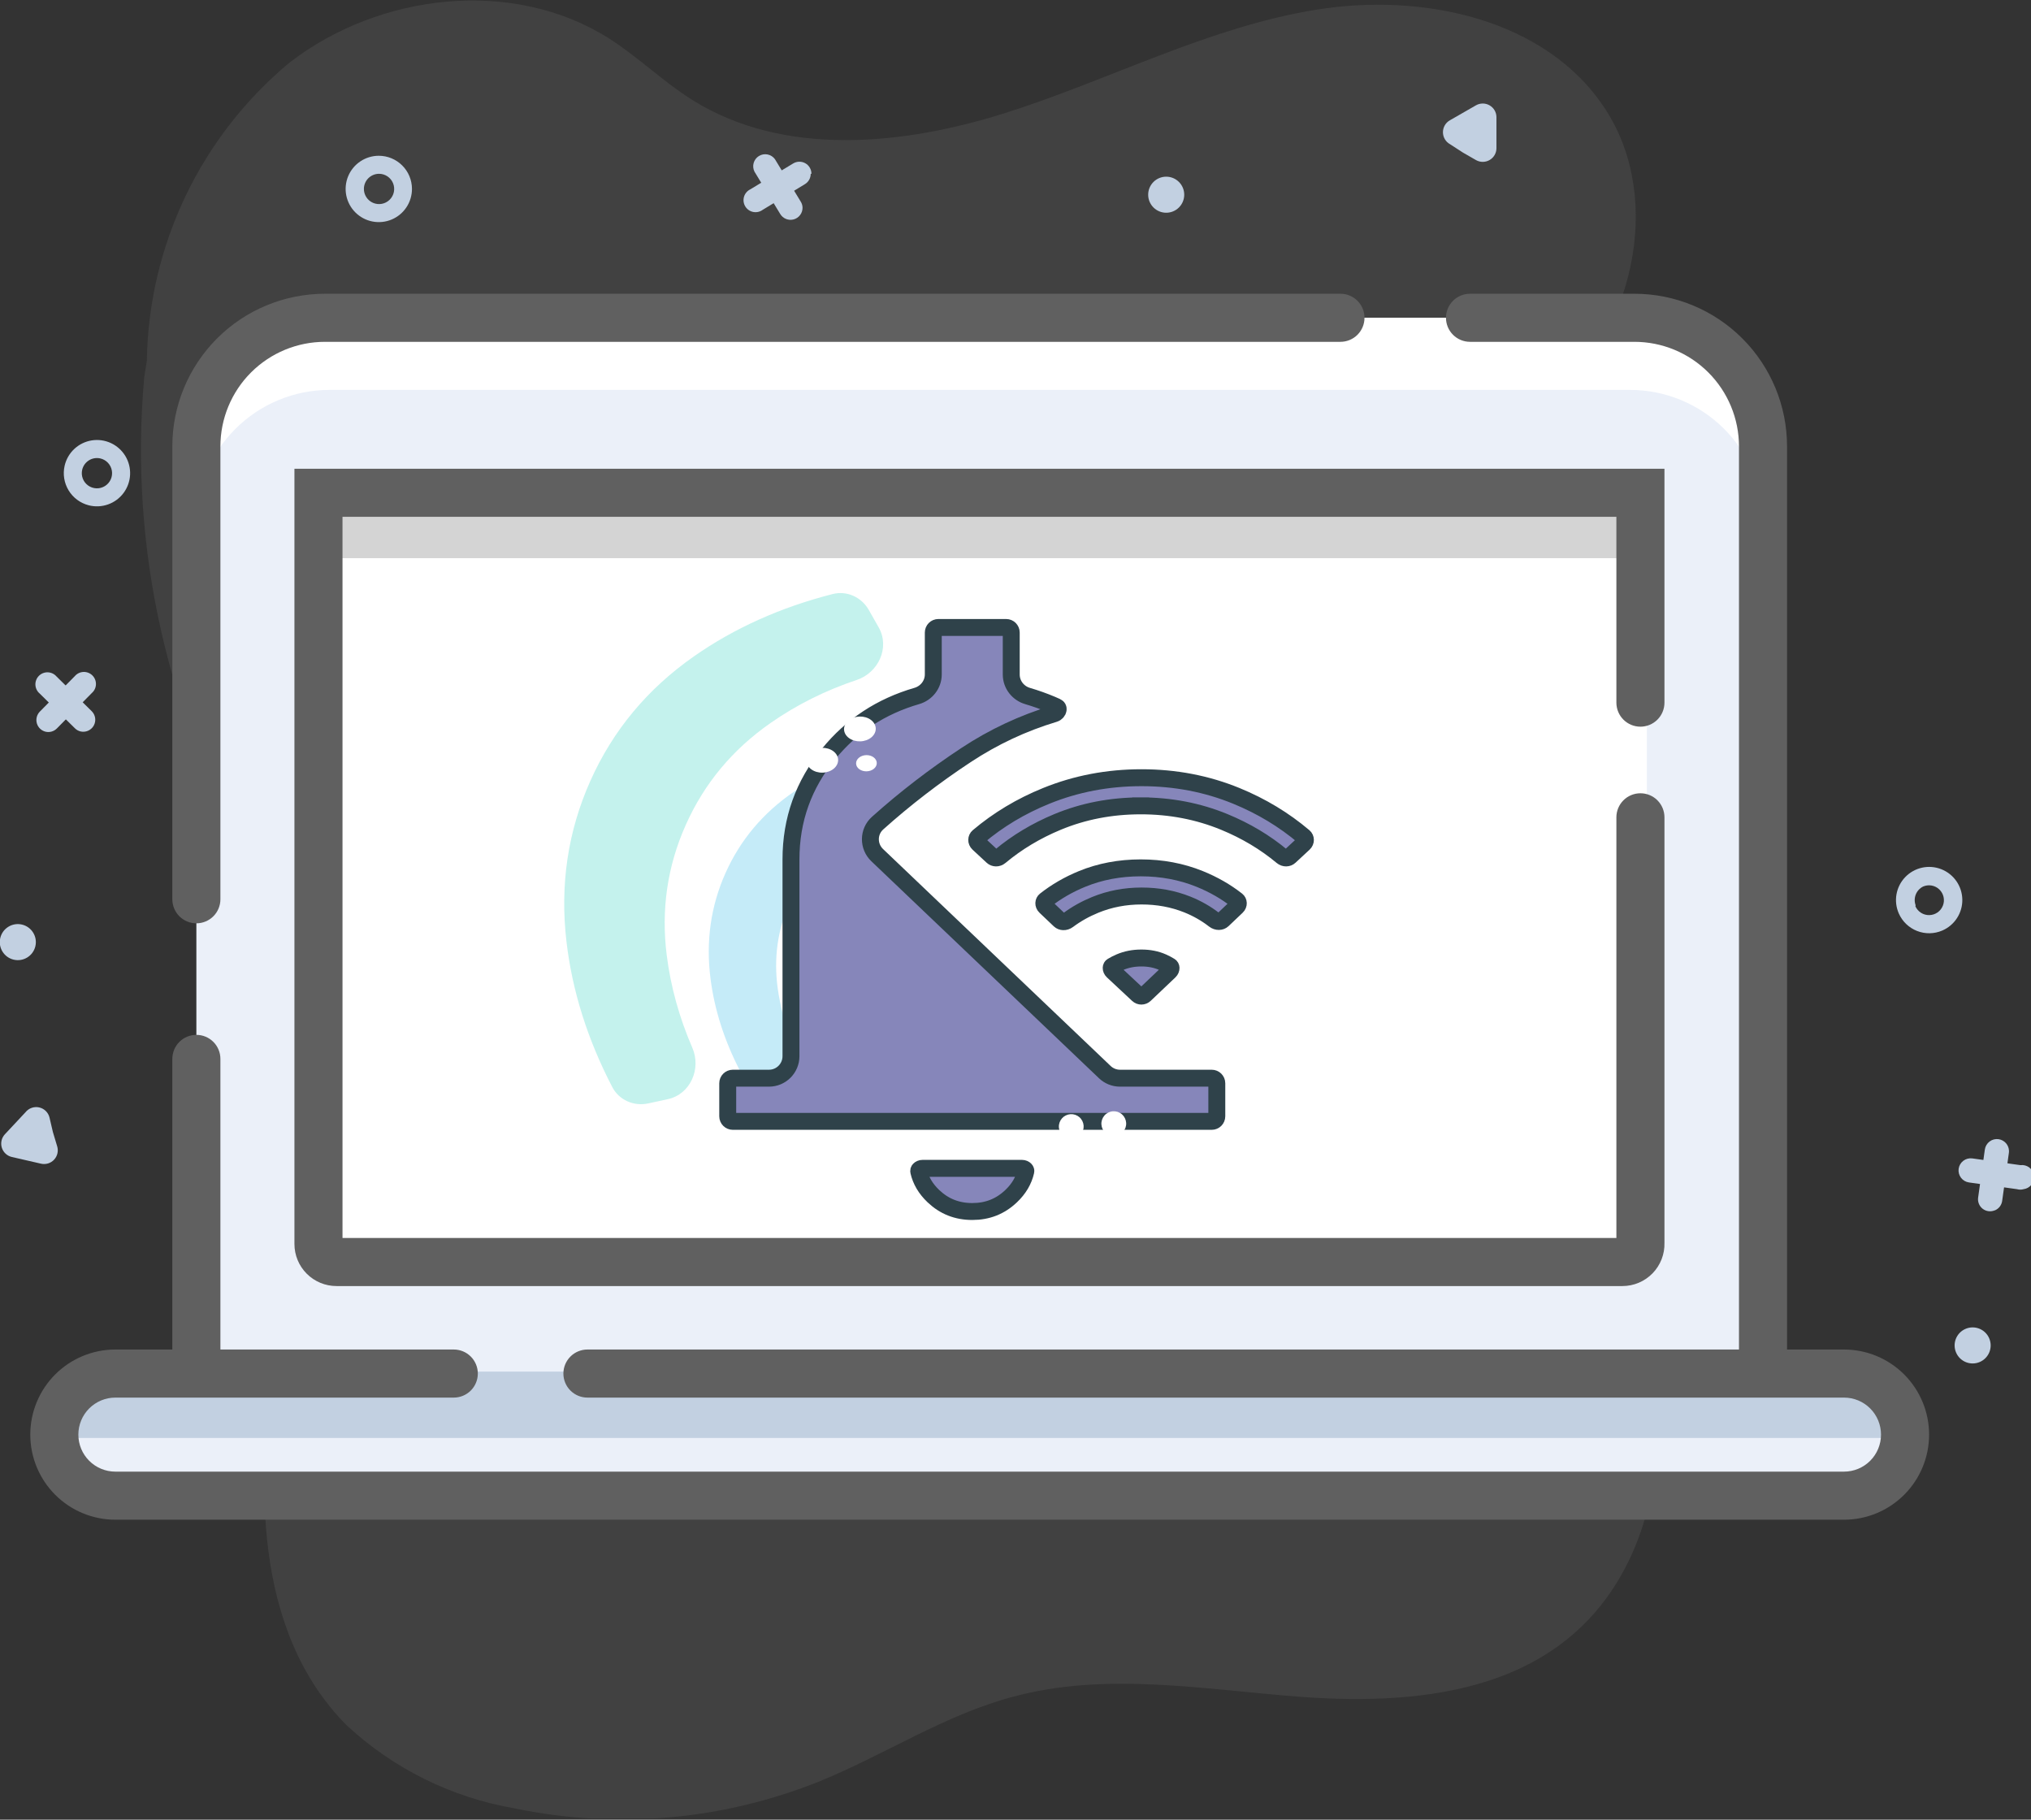
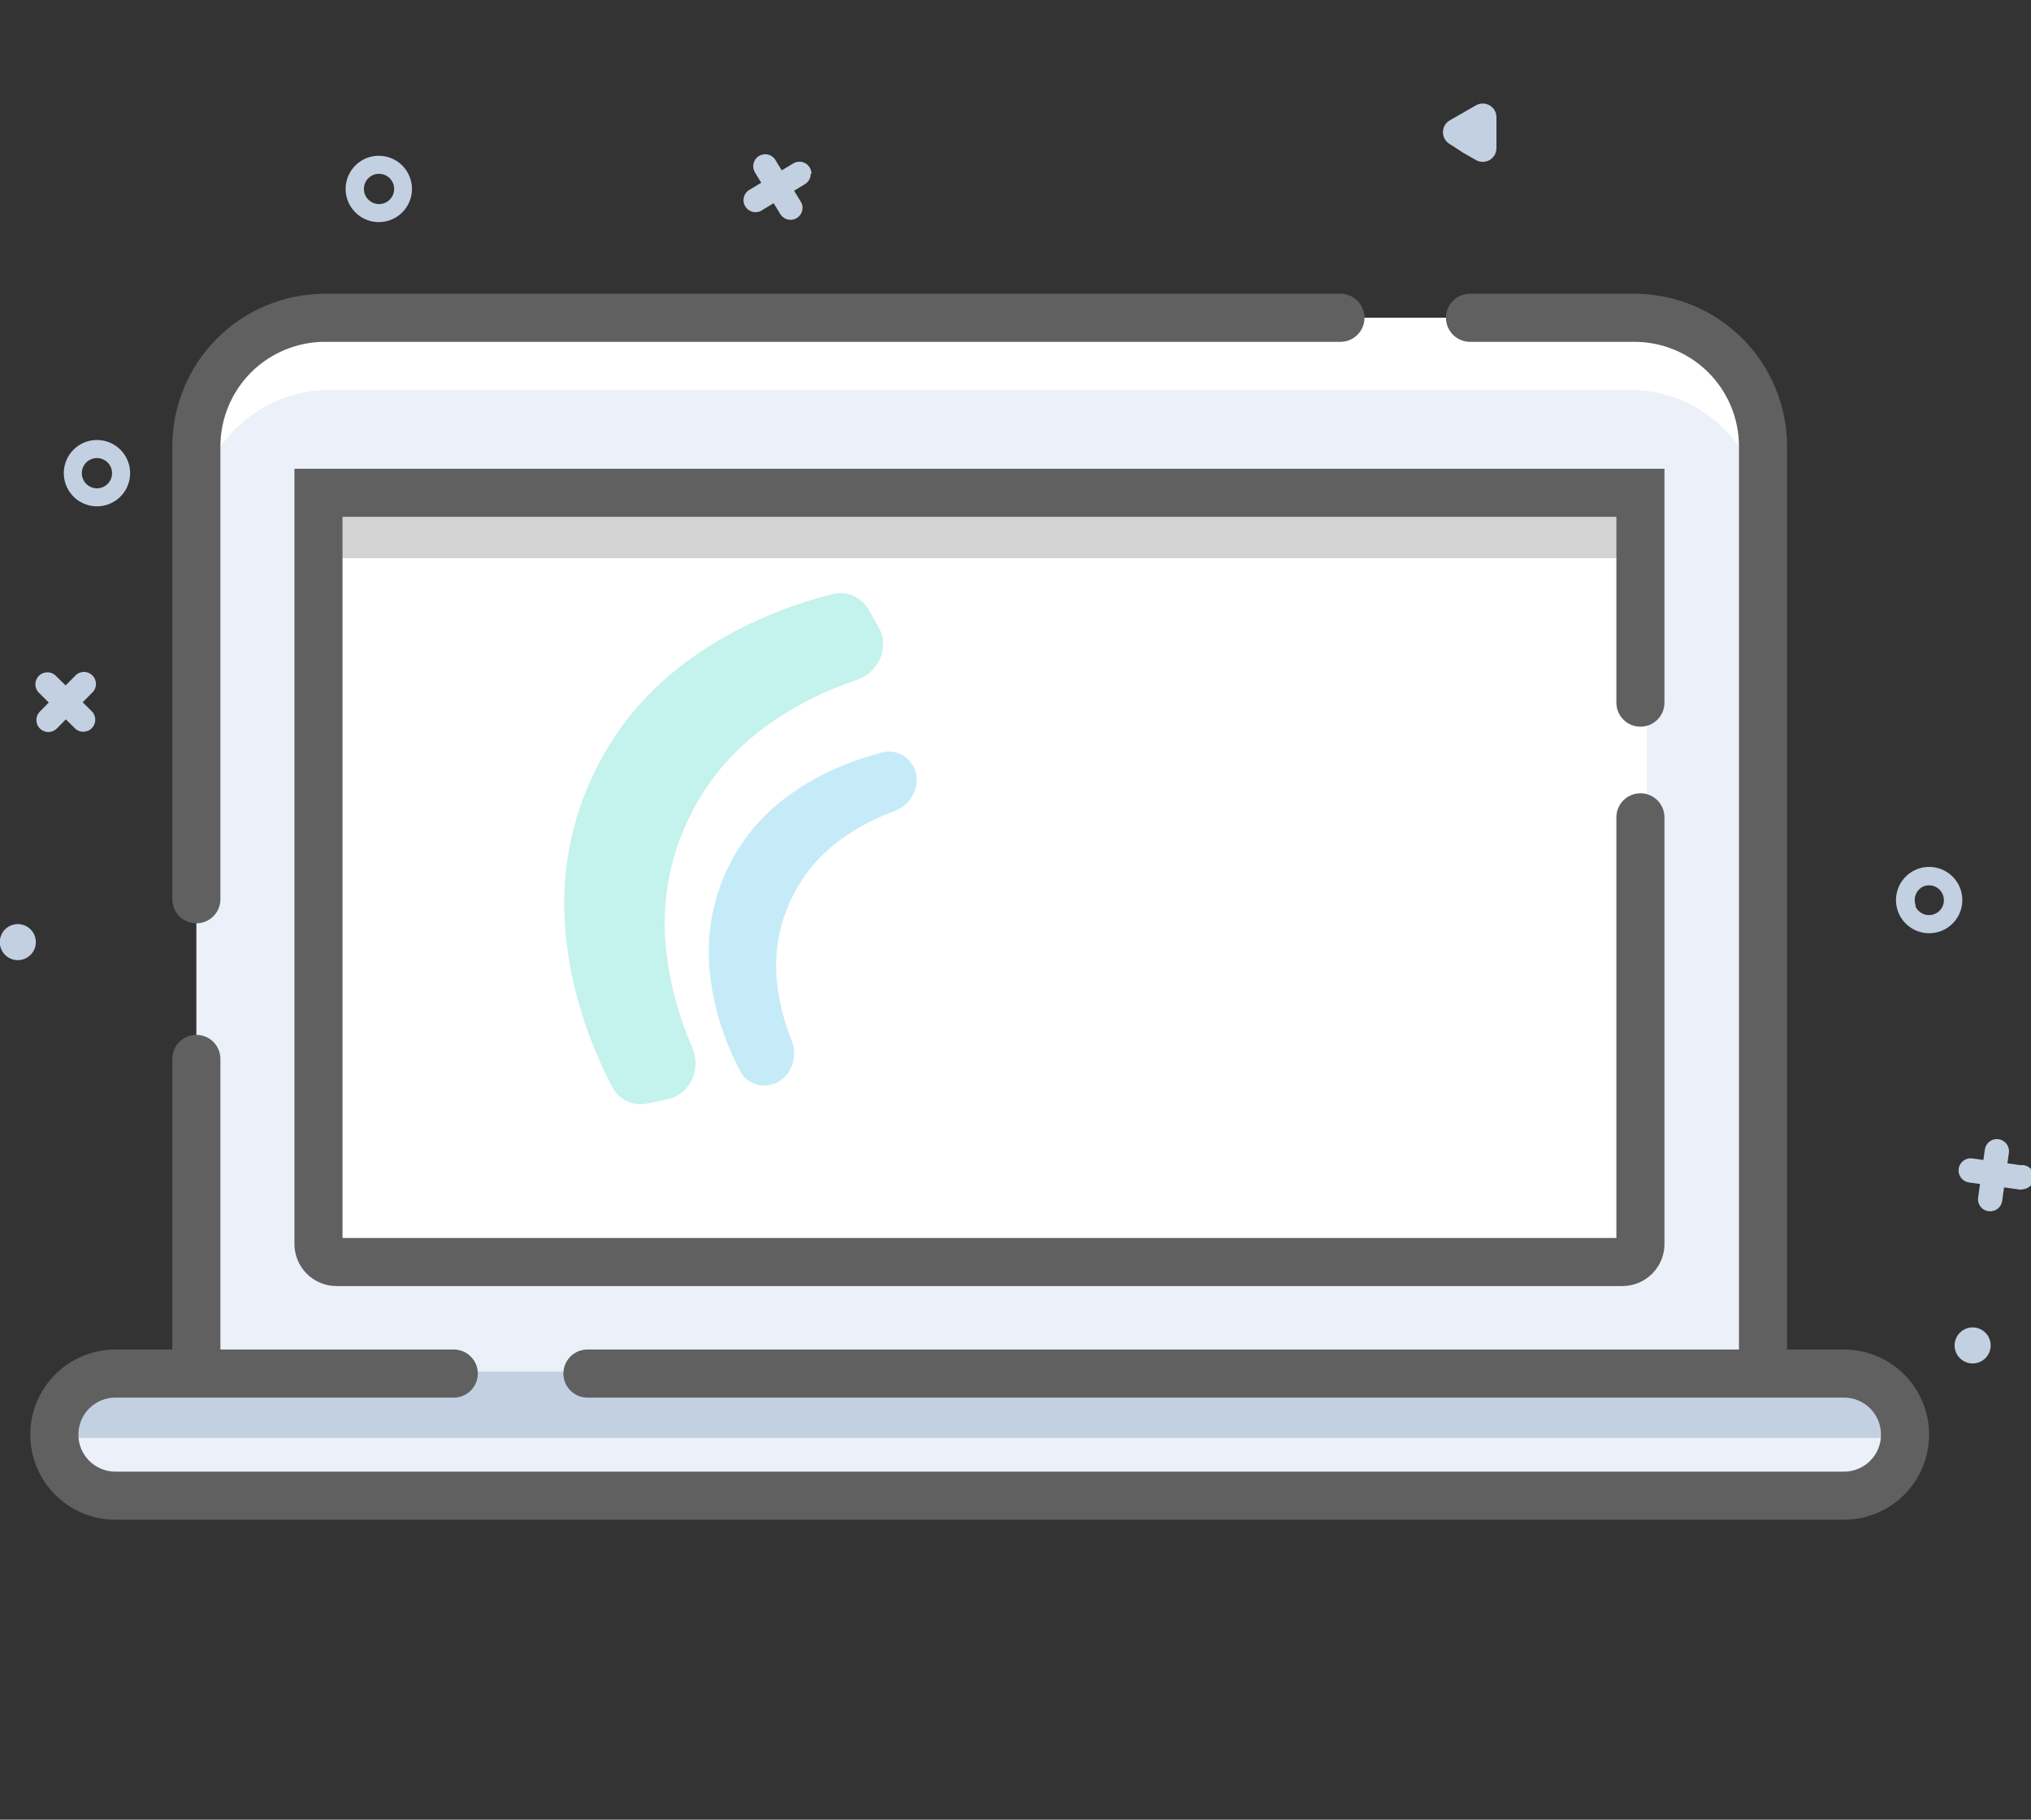
<svg xmlns="http://www.w3.org/2000/svg" width="1200" height="1075" viewBox="0 0 1200 1075" fill="none">
  <rect x="0" y="0" width="1200" height="1075" fill="#333333" stroke="none" />
  <g clip-path="url(#clip0_16_1348)">
    <g opacity="0.12">
-       <path d="M86.769 213.018C87.304 179.319 95.119 146.135 109.679 115.741C124.239 85.346 145.2 58.459 171.124 36.923C224.378 -4.119 303.195 -13.207 359.858 22.722C377.041 33.657 391.668 48.142 408.852 58.935C463.1 93.017 533.822 85.917 594.887 66.461C655.952 47.006 713.893 16.189 777.088 5.822C840.284 -4.545 913.988 10.935 948.781 64.899C983.574 118.864 964.402 198.39 914.556 240.142C871.952 275.645 810.319 292.118 786.745 342.106C778.432 364.373 774.712 388.092 775.81 411.834C773.964 480 773.964 553.846 813.869 607.668C833.782 631.49 856.101 653.191 880.473 672.426C932.591 719.148 975.763 779.645 977.609 852.497C978.114 875.728 973.254 898.763 963.408 919.81C926.627 998.769 842.84 1007.86 768.71 1002.46C711.905 998.201 653.538 987.408 598.296 1002.46C558.248 1013.11 522.887 1036.54 484.686 1052.17C427.441 1075.28 364.633 1080.91 304.189 1068.35C266.983 1061.98 232.439 1044.91 204.781 1019.22C149.538 963.55 150.39 874.083 163.881 796.828C177.372 719.574 199.81 638.911 175.242 564.497C169.042 546.553 160.949 529.32 151.1 513.089C99.227 425.692 76.173 324.188 85.207 222.958L86.769 213.018Z" fill="#AAAAAA" />
-     </g>
+       </g>
    <path d="M194.556 187.739H963.124C983.952 187.739 1003.93 196.013 1018.66 210.741C1033.38 225.469 1041.66 245.444 1041.66 266.272V826.793H116.023V266.272C116.023 245.444 124.297 225.469 139.025 210.741C153.753 196.013 173.728 187.739 194.556 187.739Z" fill="#EBF0F9" />
    <path d="M1041.66 266.272V308.875C1041.66 288.047 1033.38 268.072 1018.66 253.344C1003.93 238.617 983.952 230.343 963.124 230.343H194.556C173.739 230.38 153.786 238.666 139.067 253.386C124.347 268.105 116.061 288.059 116.023 308.875V266.272C116.061 245.455 124.347 225.502 139.067 210.782C153.786 196.063 173.739 187.777 194.556 187.739H963.124C983.952 187.739 1003.93 196.013 1018.66 210.741C1033.38 225.469 1041.66 245.444 1041.66 266.272Z" fill="white" />
    <path d="M1178.7 715.03C1179.82 714.552 1180.81 713.791 1181.56 712.821C1182.3 711.85 1182.79 710.703 1182.96 709.491L1186.93 681.089C1187.2 679.206 1186.7 677.295 1185.56 675.777C1184.41 674.259 1182.71 673.258 1180.83 672.994C1178.94 672.73 1177.03 673.226 1175.52 674.371C1174 675.516 1173 677.217 1172.73 679.101L1168.76 707.503C1168.58 708.747 1168.74 710.015 1169.22 711.178C1169.69 712.34 1170.47 713.356 1171.46 714.122C1172.46 714.887 1173.64 715.374 1174.89 715.533C1176.13 715.693 1177.4 715.519 1178.56 715.03H1178.7Z" fill="#C2D0E1" />
    <path d="M1195.6 702.532C1197.48 702.288 1199.19 701.305 1200.35 699.8C1201.51 698.295 1202.02 696.392 1201.77 694.509C1201.53 692.626 1200.55 690.917 1199.04 689.758C1197.54 688.6 1195.63 688.086 1193.75 688.331L1165.35 684.355C1164.42 684.224 1163.47 684.279 1162.56 684.515C1161.64 684.751 1160.79 685.165 1160.04 685.732C1158.52 686.877 1157.52 688.578 1157.25 690.461C1156.99 692.345 1157.49 694.255 1158.63 695.773C1159.78 697.292 1161.48 698.292 1163.36 698.556L1191.76 702.532C1193.02 702.892 1194.34 702.892 1195.6 702.532Z" fill="#C2D0E1" />
    <path d="M1121.89 539.645C1120.33 536.093 1119.85 532.155 1120.52 528.332C1121.2 524.509 1122.99 520.972 1125.68 518.17C1128.37 515.369 1131.83 513.428 1135.62 512.596C1139.41 511.763 1143.37 512.075 1146.98 513.493C1150.59 514.911 1153.71 517.37 1155.92 520.559C1158.14 523.748 1159.35 527.522 1159.42 531.404C1159.49 535.286 1158.4 539.1 1156.29 542.362C1154.19 545.624 1151.16 548.188 1147.6 549.728C1142.85 551.779 1137.48 551.87 1132.67 549.982C1127.85 548.093 1123.98 544.377 1121.89 539.645ZM1131.69 535.384C1132.4 536.974 1133.56 538.319 1135.02 539.251C1136.49 540.182 1138.2 540.658 1139.94 540.619C1141.68 540.58 1143.37 540.027 1144.79 539.03C1146.21 538.033 1147.31 536.637 1147.94 535.017C1148.58 533.398 1148.71 531.627 1148.34 529.929C1147.97 528.231 1147.1 526.682 1145.85 525.475C1144.6 524.269 1143.02 523.461 1141.31 523.152C1139.59 522.843 1137.83 523.047 1136.24 523.74C1134.27 524.722 1132.73 526.395 1131.92 528.438C1131.11 530.481 1131.08 532.752 1131.83 534.816L1131.69 535.384Z" fill="#C2D0E1" />
    <path d="M1169.76 804.608C1175.16 802.266 1177.63 795.993 1175.29 790.597C1172.95 785.201 1166.68 782.725 1161.28 785.067C1155.88 787.409 1153.41 793.682 1155.75 799.078C1158.09 804.474 1164.36 806.95 1169.76 804.608Z" fill="#C2D0E1" />
    <path d="M26.981 432.284C28.171 432.554 29.41 432.512 30.579 432.164C31.748 431.816 32.808 431.172 33.656 430.296L54.248 409.42C54.986 408.778 55.584 407.99 56.004 407.106C56.423 406.223 56.656 405.262 56.686 404.284C56.717 403.306 56.545 402.332 56.182 401.424C55.818 400.515 55.271 399.692 54.574 399.005C53.878 398.318 53.046 397.782 52.133 397.432C51.219 397.081 50.243 396.923 49.266 396.968C48.288 397.012 47.331 397.258 46.453 397.691C45.575 398.123 44.796 398.732 44.165 399.479L23.573 420.355C22.68 421.25 22.042 422.368 21.725 423.593C21.408 424.817 21.425 426.104 21.772 427.321C22.12 428.537 22.786 429.638 23.702 430.511C24.617 431.383 25.75 431.995 26.981 432.284Z" fill="#C2D0E1" />
    <path d="M47.716 432.142C49.209 432.459 50.765 432.286 52.152 431.649C53.539 431.013 54.684 429.946 55.418 428.607C56.151 427.268 56.433 425.728 56.222 424.216C56.012 422.704 55.319 421.3 54.248 420.213L33.373 399.621C32.731 398.883 31.943 398.285 31.059 397.865C30.175 397.446 29.214 397.213 28.236 397.183C27.258 397.152 26.285 397.324 25.376 397.687C24.468 398.051 23.644 398.598 22.957 399.295C22.27 399.991 21.735 400.823 21.384 401.736C21.034 402.65 20.876 403.626 20.92 404.603C20.965 405.58 21.211 406.538 21.643 407.416C22.075 408.294 22.684 409.073 23.432 409.704L44.307 430.296C45.246 431.222 46.428 431.862 47.716 432.142Z" fill="#C2D0E1" />
    <path d="M38.201 275.077C39.086 271.284 41.081 267.84 43.932 265.186C46.782 262.532 50.359 260.787 54.206 260.175C58.053 259.563 61.994 260.111 65.528 261.749C69.062 263.387 72.027 266.041 74.046 269.372C76.065 272.703 77.045 276.56 76.862 280.45C76.679 284.341 75.341 288.089 73.018 291.216C70.696 294.342 67.494 296.706 63.822 298.005C60.15 299.304 56.174 299.479 52.402 298.509C47.443 297.232 43.18 294.066 40.526 289.687C37.872 285.308 37.038 280.063 38.201 275.077ZM48.568 277.491C48.16 279.218 48.274 281.027 48.897 282.689C49.52 284.35 50.622 285.789 52.065 286.823C53.507 287.856 55.225 288.437 56.998 288.492C58.772 288.547 60.522 288.073 62.026 287.13C63.529 286.188 64.719 284.82 65.443 283.2C66.167 281.58 66.393 279.781 66.092 278.032C65.791 276.284 64.977 274.664 63.753 273.379C62.529 272.094 60.951 271.202 59.219 270.816C56.922 270.305 54.517 270.719 52.524 271.968C50.53 273.217 49.109 275.201 48.568 277.491Z" fill="#C2D0E1" />
    <path d="M20.902 558.999C22.241 553.271 18.683 547.542 12.955 546.203C7.228 544.864 1.499 548.421 0.159 554.149C-1.18 559.877 2.378 565.606 8.106 566.945C13.833 568.285 19.562 564.727 20.902 558.999Z" fill="#C2D0E1" />
-     <path d="M29.254 660.213C28.896 658.741 28.132 657.399 27.049 656.34C25.966 655.28 24.607 654.546 23.128 654.221C21.648 653.895 20.107 653.992 18.68 654.498C17.252 655.005 15.995 655.903 15.053 657.089L8.946 663.621L2.839 670.154C1.885 671.195 1.22 672.468 0.91 673.846C0.6 675.224 0.656 676.659 1.073 678.009C1.489 679.358 2.251 680.575 3.284 681.539C4.316 682.503 5.583 683.18 6.958 683.503L15.621 685.491L24.283 687.479C25.661 687.786 27.096 687.728 28.444 687.309C29.793 686.89 31.008 686.126 31.97 685.093C32.932 684.059 33.607 682.792 33.927 681.417C34.248 680.042 34.203 678.607 33.798 677.254L31.242 668.734L29.254 660.213Z" fill="#C2D0E1" />
    <path d="M479.005 102.674C479.013 103.9 478.702 105.106 478.105 106.176C477.508 107.246 476.644 108.144 475.597 108.781L450.603 123.976C449.811 124.558 448.906 124.969 447.947 125.183C446.988 125.397 445.995 125.41 445.03 125.22C444.066 125.03 443.151 124.642 442.344 124.081C441.538 123.52 440.856 122.797 440.343 121.958C439.83 121.12 439.497 120.184 439.365 119.21C439.232 118.236 439.303 117.245 439.574 116.3C439.844 115.355 440.307 114.477 440.935 113.72C441.562 112.964 442.34 112.346 443.218 111.905L468.639 96.568C469.718 95.91 470.954 95.553 472.217 95.533C473.481 95.513 474.728 95.83 475.828 96.453C476.928 97.075 477.842 97.98 478.475 99.074C479.109 100.167 479.439 101.41 479.431 102.674H479.005Z" fill="#C2D0E1" />
    <path d="M474.177 122.698C474.192 124.26 473.692 125.783 472.754 127.032C471.816 128.281 470.492 129.185 468.988 129.606C467.484 130.026 465.883 129.939 464.434 129.358C462.984 128.777 461.766 127.734 460.97 126.39L445.774 101.396C444.977 99.805 444.806 97.973 445.295 96.262C445.785 94.551 446.899 93.086 448.417 92.157C449.935 91.229 451.746 90.904 453.492 91.247C455.239 91.591 456.792 92.577 457.845 94.012L473.041 119.006C473.76 120.105 474.154 121.385 474.177 122.698Z" fill="#C2D0E1" />
    <path d="M243.408 111.479C243.436 115.361 242.31 119.164 240.174 122.405C238.038 125.647 234.987 128.181 231.409 129.686C227.83 131.191 223.885 131.599 220.075 130.859C216.264 130.119 212.758 128.264 210.003 125.529C207.248 122.794 205.368 119.302 204.6 115.497C203.832 111.692 204.212 107.744 205.691 104.155C207.17 100.565 209.682 97.496 212.908 95.336C216.133 93.177 219.928 92.023 223.81 92.023C228.983 92.023 233.946 94.069 237.618 97.713C241.289 101.358 243.37 106.306 243.408 111.479ZM215.005 111.479C214.977 113.254 215.478 114.998 216.444 116.488C217.409 117.978 218.797 119.146 220.429 119.845C222.061 120.544 223.864 120.742 225.609 120.413C227.354 120.084 228.961 119.243 230.226 117.998C231.492 116.752 232.358 115.159 232.715 113.419C233.072 111.68 232.903 109.874 232.23 108.231C231.558 106.588 230.411 105.182 228.937 104.193C227.463 103.203 225.728 102.675 223.952 102.674C221.604 102.674 219.349 103.597 217.675 105.244C216.002 106.892 215.043 109.131 215.005 111.479Z" fill="#C2D0E1" />
-     <path d="M689.042 125.68C694.924 125.68 699.692 120.912 699.692 115.029C699.692 109.147 694.924 104.378 689.042 104.378C683.159 104.378 678.391 109.147 678.391 115.029C678.391 120.912 683.159 125.68 689.042 125.68Z" fill="#C2D0E1" />
    <path d="M856.757 85.207C855.483 84.51 854.42 83.483 853.68 82.233C852.939 80.984 852.549 79.558 852.549 78.106C852.549 76.654 852.939 75.229 853.68 73.979C854.42 72.73 855.483 71.703 856.757 71.006L864.426 66.603L872.094 62.201C873.319 61.51 874.703 61.15 876.109 61.157C877.515 61.163 878.895 61.536 880.114 62.239C881.332 62.941 882.346 63.949 883.057 65.162C883.767 66.376 884.149 67.753 884.165 69.16V87.621C884.149 89.027 883.767 90.405 883.057 91.619C882.346 92.832 881.332 93.84 880.114 94.542C878.895 95.245 877.515 95.617 876.109 95.624C874.703 95.63 873.319 95.271 872.094 94.58L864.426 90.177L856.757 85.207Z" fill="#C2D0E1" />
    <path d="M116.023 545.467C112.257 545.467 108.645 543.971 105.982 541.308C103.318 538.644 101.822 535.032 101.822 531.266V263.716C101.822 239.799 111.323 216.862 128.235 199.95C145.146 183.039 168.083 173.538 192 173.538H792C795.766 173.538 799.378 175.034 802.042 177.698C804.705 180.361 806.201 183.973 806.201 187.739C806.201 191.506 804.705 195.118 802.042 197.781C799.378 200.444 795.766 201.94 792 201.94H192C175.616 201.94 159.903 208.449 148.318 220.034C136.733 231.619 130.225 247.332 130.225 263.716V531.266C130.225 535.032 128.728 538.644 126.065 541.308C123.402 543.971 119.79 545.467 116.023 545.467Z" fill="#606060" />
    <path d="M1055.86 840.994H101.822V625.562C101.822 621.795 103.318 618.183 105.982 615.52C108.645 612.857 112.257 611.361 116.023 611.361C119.79 611.361 123.402 612.857 126.065 615.52C128.728 618.183 130.225 621.795 130.225 625.562V812.591H1027.46V263.716C1027.46 247.332 1020.95 231.619 1009.36 220.034C997.777 208.449 982.064 201.94 965.68 201.94H868.544C864.778 201.94 861.166 200.444 858.502 197.781C855.839 195.118 854.343 191.506 854.343 187.739C854.343 183.973 855.839 180.361 858.502 177.698C861.166 175.034 864.778 173.538 868.544 173.538H965.68C989.597 173.538 1012.53 183.039 1029.45 199.95C1046.36 216.862 1055.86 239.799 1055.86 263.716V840.994Z" fill="#606060" />
    <path d="M1089.51 811.456H68.166C48.244 811.456 32.095 827.605 32.095 847.527C32.095 867.448 48.244 883.598 68.166 883.598H1089.51C1109.44 883.598 1125.59 867.448 1125.59 847.527C1125.59 827.605 1109.44 811.456 1089.51 811.456Z" fill="#EBF0F9" />
    <path d="M1125.02 849.515H32.662C33.807 840.476 37.227 831.876 42.603 824.521C45.42 820.317 49.192 816.839 53.61 814.371C58.028 811.903 62.966 810.515 68.023 810.319H1089.51C1099.15 811.509 1108.04 816.122 1114.55 823.317C1121.07 830.512 1124.78 839.809 1125.02 849.515Z" fill="#C2D0E1" />
    <path d="M1089.51 897.799H68.166C54.833 897.799 42.046 892.502 32.618 883.074C23.19 873.646 17.894 860.859 17.894 847.526C17.894 834.193 23.19 821.406 32.618 811.979C42.046 802.551 54.833 797.254 68.166 797.254H268.118C271.885 797.254 275.497 798.75 278.16 801.414C280.823 804.077 282.32 807.689 282.32 811.455C282.32 815.222 280.823 818.834 278.16 821.497C275.497 824.16 271.885 825.657 268.118 825.657H68.166C62.365 825.657 56.803 827.961 52.701 832.062C48.6 836.163 46.296 841.726 46.296 847.526C46.296 853.327 48.6 858.889 52.701 862.991C56.803 867.092 62.365 869.396 68.166 869.396H1089.51C1095.32 869.396 1100.88 867.092 1104.98 862.991C1109.08 858.889 1111.38 853.327 1111.38 847.526C1111.38 841.726 1109.08 836.163 1104.98 832.062C1100.88 827.961 1095.32 825.657 1089.51 825.657H347.077C343.311 825.657 339.698 824.16 337.035 821.497C334.372 818.834 332.876 815.222 332.876 811.455C332.876 807.689 334.372 804.077 337.035 801.414C339.698 798.75 343.311 797.254 347.077 797.254H1089.51C1102.85 797.254 1115.63 802.551 1125.06 811.979C1134.49 821.406 1139.79 834.193 1139.79 847.526C1139.79 860.859 1134.49 873.646 1125.06 883.074C1115.63 892.502 1102.85 897.799 1089.51 897.799Z" fill="#606060" />
-     <path d="M192 287.147H973.065V731.076C973.065 733.901 971.943 736.61 969.946 738.608C967.948 740.605 965.239 741.727 962.414 741.727H202.651C199.826 741.727 197.117 740.605 195.12 738.608C193.122 736.61 192 733.901 192 731.076V287.147Z" fill="white" />
+     <path d="M192 287.147H973.065V731.076C973.065 733.901 971.943 736.61 969.946 738.608C967.948 740.605 965.239 741.727 962.414 741.727C199.826 741.727 197.117 740.605 195.12 738.608C193.122 736.61 192 733.901 192 731.076V287.147Z" fill="white" />
    <path opacity="0.5" d="M191.858 287.147H972.923V319.1C972.923 321.925 971.801 324.634 969.803 326.631C967.806 328.629 965.097 329.751 962.272 329.751H202.367C199.542 329.751 196.833 328.629 194.835 326.631C192.838 324.634 191.716 321.925 191.716 319.1V287.147H191.858Z" fill="#AAAAAA" />
    <path d="M958.579 759.763H198.816C192.225 759.763 185.904 757.145 181.243 752.484C176.582 747.823 173.964 741.502 173.964 734.911V276.923H983.431V415.1C983.431 418.867 981.935 422.479 979.272 425.142C976.609 427.805 972.996 429.302 969.23 429.302C965.464 429.302 961.852 427.805 959.188 425.142C956.525 422.479 955.029 418.867 955.029 415.1V305.325H202.366V731.361H955.029V482.84C955.029 479.074 956.525 475.461 959.188 472.798C961.852 470.135 965.464 468.639 969.23 468.639C972.996 468.639 976.609 470.135 979.272 472.798C981.935 475.461 983.431 479.074 983.431 482.84V734.201C983.526 737.524 982.954 740.832 981.747 743.93C980.541 747.027 978.725 749.851 976.408 752.235C974.091 754.618 971.319 756.513 968.257 757.806C965.194 759.099 961.903 759.764 958.579 759.763Z" fill="#606060" />
    <path d="M405.193 487.302C394.278 511.72 390.531 537.443 393.952 564.472C396.293 582.964 401.329 601.138 409.061 618.993C414.459 631.456 407.882 646.467 394.609 649.346L382.988 651.867C374.519 653.704 365.766 649.91 361.77 642.221C347.122 614.033 338.097 585.386 334.697 556.279C330.783 522.78 335.493 491.117 348.825 461.291C362.166 431.447 382.569 406.93 410.034 387.74C433.898 371.066 461.21 358.801 491.969 350.944C500.365 348.799 509.03 352.789 513.309 360.325L519.173 370.652C525.882 382.466 519.076 397.384 506.191 401.694C487.688 407.882 470.73 416.348 455.318 427.09C432.799 442.784 416.091 462.854 405.193 487.302Z" fill="#C4F2ED" />
    <path d="M466.569 533.178C459.411 549.19 457.059 566.105 459.513 583.923C460.948 594.343 463.7 604.622 467.768 614.759C472.121 625.604 466.448 638.59 455 640.934V640.934C447.942 642.379 440.671 639.241 437.35 632.847C428.013 614.87 422.164 596.644 419.803 578.169C416.98 556.088 419.94 535.268 428.683 515.709C437.431 496.138 450.939 480.118 469.206 467.649C484.489 457.216 501.937 449.494 521.55 444.483C528.528 442.7 535.712 446.022 539.342 452.243V452.243C545.23 462.336 539.332 475.225 528.357 479.234C518.056 482.997 508.521 487.864 499.753 493.834C484.776 504.031 473.715 517.146 466.569 533.178Z" fill="#C5EBF8" />
-     <path d="M673.959 476.076C656.525 476.076 640.142 479.226 624.861 485.565C612.222 490.807 600.881 497.607 590.869 505.975C589.411 507.194 587.477 507.061 586.369 506.033L578.031 498.296C576.699 497.06 576.872 495.211 577.956 494.294C589.753 484.311 603.143 476.27 618.156 470.177C635.757 463.034 654.499 459.449 674.426 459.449C694.365 459.449 713.027 463.034 730.457 470.171C745.331 476.262 758.646 484.303 770.427 494.289C771.514 495.21 771.684 497.061 770.353 498.296L762.018 506.03C760.911 507.058 758.974 507.193 757.51 505.971C747.47 497.588 736.049 490.782 723.282 485.54C707.861 479.209 691.404 476.065 673.959 476.076ZM673.959 476.076V481.066L673.955 476.076C673.956 476.076 673.957 476.076 673.959 476.076ZM574.463 715.721H574.457C565.437 715.721 557.876 712.718 551.498 706.659C546.88 702.272 544.061 697.406 542.825 692.025C542.739 691.649 542.81 691.335 543.136 690.986C543.519 690.578 544.214 690.219 545.075 690.219H603.828C604.69 690.219 605.386 690.579 605.769 690.988C606.096 691.338 606.167 691.653 606.08 692.03C604.838 697.42 602.015 702.29 597.397 706.676C591.02 712.735 583.466 715.732 574.463 715.721ZM429.971 659.467V639.964C429.971 638.307 431.314 636.964 432.971 636.964H454.342C461.522 636.964 467.342 631.144 467.342 623.964V507.704C467.342 484.303 474.728 463.596 489.574 445.397C503.195 428.698 520.526 417.3 541.703 411.157C547.256 409.546 551.428 404.499 551.428 398.42V373.692C551.428 372.035 552.771 370.692 554.428 370.692H594.485C596.142 370.692 597.485 372.035 597.485 373.692V398.486C597.485 404.507 601.584 409.55 607.114 411.178C611.974 412.609 616.718 414.297 621.346 416.242C622.301 416.644 623.245 417.059 624.175 417.489C624.78 417.767 624.994 418.071 625.086 418.254C625.196 418.471 625.269 418.796 625.198 419.231C625.053 420.125 624.329 421.209 622.865 421.649C604.389 427.206 587.02 435.349 570.769 446.068C552.133 458.361 534.716 471.762 518.522 486.273C512.872 491.336 512.895 500.053 518.289 505.195L652.775 633.374C655.193 635.679 658.405 636.964 661.745 636.964H715.943C717.6 636.964 718.943 638.307 718.943 639.964V659.467C718.943 661.124 717.6 662.467 715.943 662.467H432.971C431.314 662.467 429.971 661.124 429.971 659.467ZM674.415 565.958H674.426C679.101 565.958 683.228 566.807 686.884 568.424C688.423 569.105 689.891 569.876 691.288 570.736C691.691 570.984 691.885 571.32 691.902 571.831C691.922 572.418 691.671 573.181 691.026 573.795L676.443 587.648C675.293 588.741 673.49 588.749 672.33 587.666L657.421 573.751C656.766 573.139 656.515 572.378 656.532 571.803C656.547 571.308 656.732 570.99 657.127 570.751C658.555 569.889 660.068 569.115 661.668 568.431C665.503 566.791 669.731 565.948 674.415 565.958ZM674.419 529.331C664.774 529.332 655.64 531.073 647.062 534.585C641.218 536.979 635.857 539.986 630.997 543.615C629.237 544.93 627.175 544.676 626.106 543.661L617.64 535.618C616.291 534.337 616.596 532.612 617.55 531.86C624.051 526.737 631.331 522.521 639.412 519.22C649.977 514.904 661.475 512.716 673.959 512.704C686.44 512.704 698.027 514.892 708.767 519.228C716.972 522.54 724.32 526.759 730.836 531.873C731.783 532.617 732.095 534.335 730.744 535.618L722.415 543.531C721.334 544.558 719.216 544.808 717.424 543.419C712.585 539.671 707.275 536.645 701.507 534.339C693.085 530.972 684.039 529.318 674.419 529.331Z" fill="#8686BA" stroke="#2F424A" stroke-width="10" />
-     <path d="M495.2 448.847C495.171 447.885 494.9 446.939 494.403 446.064C493.906 445.19 493.192 444.403 492.302 443.748C491.412 443.094 490.364 442.585 489.217 442.251C488.07 441.916 486.846 441.763 485.616 441.8C484.387 441.837 483.175 442.063 482.049 442.465C480.924 442.867 479.908 443.437 479.059 444.144C478.21 444.85 477.544 445.678 477.1 446.581C476.656 447.484 476.442 448.444 476.471 449.406C476.529 451.35 477.571 453.184 479.368 454.505C481.166 455.827 483.571 456.528 486.054 456.453C488.538 456.379 490.897 455.536 492.612 454.11C494.327 452.683 495.258 450.79 495.2 448.847ZM518.036 450.711C517.998 449.442 517.318 448.245 516.145 447.383C514.972 446.52 513.402 446.062 511.781 446.111C510.159 446.159 508.62 446.71 507.5 447.641C506.38 448.572 505.773 449.808 505.811 451.076C505.848 452.345 506.529 453.542 507.702 454.405C508.875 455.267 510.445 455.725 512.066 455.676C513.688 455.628 515.227 455.077 516.347 454.146C517.466 453.215 518.074 451.979 518.036 450.711ZM488.089 428.689C488.07 428.061 487.893 427.444 487.569 426.873C487.244 426.302 486.778 425.788 486.197 425.361C485.616 424.934 484.932 424.602 484.183 424.384C483.434 424.165 482.636 424.065 481.833 424.089C481.03 424.113 480.239 424.261 479.504 424.523C478.77 424.786 478.107 425.158 477.552 425.619C476.998 426.08 476.563 426.621 476.274 427.211C475.984 427.8 475.844 428.427 475.863 429.055C475.901 430.323 476.581 431.52 477.754 432.383C478.928 433.246 480.497 433.703 482.119 433.655C483.74 433.606 485.28 433.056 486.399 432.125C487.519 431.194 488.126 429.958 488.089 428.689ZM517.428 430.359C517.37 428.416 516.328 426.582 514.531 425.26C512.734 423.939 510.329 423.238 507.845 423.312C505.361 423.386 503.003 424.23 501.288 425.656C499.572 427.082 498.641 428.976 498.7 430.919C498.758 432.862 499.8 434.696 501.597 436.017C503.394 437.339 505.799 438.04 508.283 437.966C510.766 437.891 513.125 437.048 514.84 435.622C516.555 434.195 517.486 432.302 517.428 430.359Z" fill="white" />
    <path d="M638.458 670.346C639.092 669.621 639.576 668.779 639.885 667.867C640.193 666.955 640.319 665.991 640.255 665.032C640.191 664.072 639.938 663.134 639.512 662.272C639.086 661.411 638.494 660.641 637.77 660.009C637.046 659.377 636.204 658.893 635.293 658.586C634.382 658.279 633.419 658.155 632.459 658.221C631.499 658.286 630.561 658.54 629.699 658.968C628.837 659.396 628.067 659.989 627.434 660.714C626.154 662.179 625.508 664.09 625.637 666.029C625.766 667.967 626.66 669.774 628.122 671.051C629.584 672.329 631.495 672.972 633.433 672.84C635.371 672.707 637.179 671.81 638.458 670.346ZM650.182 683.969C651.017 683.013 651.439 681.765 651.354 680.499C651.27 679.234 650.686 678.055 649.732 677.221C648.778 676.387 647.531 675.967 646.265 676.054C645 676.14 643.82 676.725 642.985 677.681C642.15 678.637 641.728 679.885 641.812 681.15C641.897 682.416 642.48 683.595 643.435 684.429C644.389 685.263 645.636 685.683 646.901 685.596C648.167 685.51 649.347 684.925 650.182 683.969ZM663.581 668.632C664.86 667.168 665.506 665.256 665.377 663.318C665.248 661.379 664.354 659.572 662.892 658.295C661.43 657.018 659.52 656.374 657.581 656.507C655.643 656.639 653.835 657.536 652.556 659C651.277 660.465 650.63 662.376 650.76 664.315C650.889 666.253 651.783 668.06 653.245 669.337C654.707 670.615 656.617 671.258 658.555 671.126C660.494 670.993 662.301 670.096 663.581 668.632Z" fill="white" />
  </g>
  <defs>
    <clipPath id="clip0_16_1348">
      <rect width="1200" height="1074.32" fill="white" />
    </clipPath>
  </defs>
</svg>